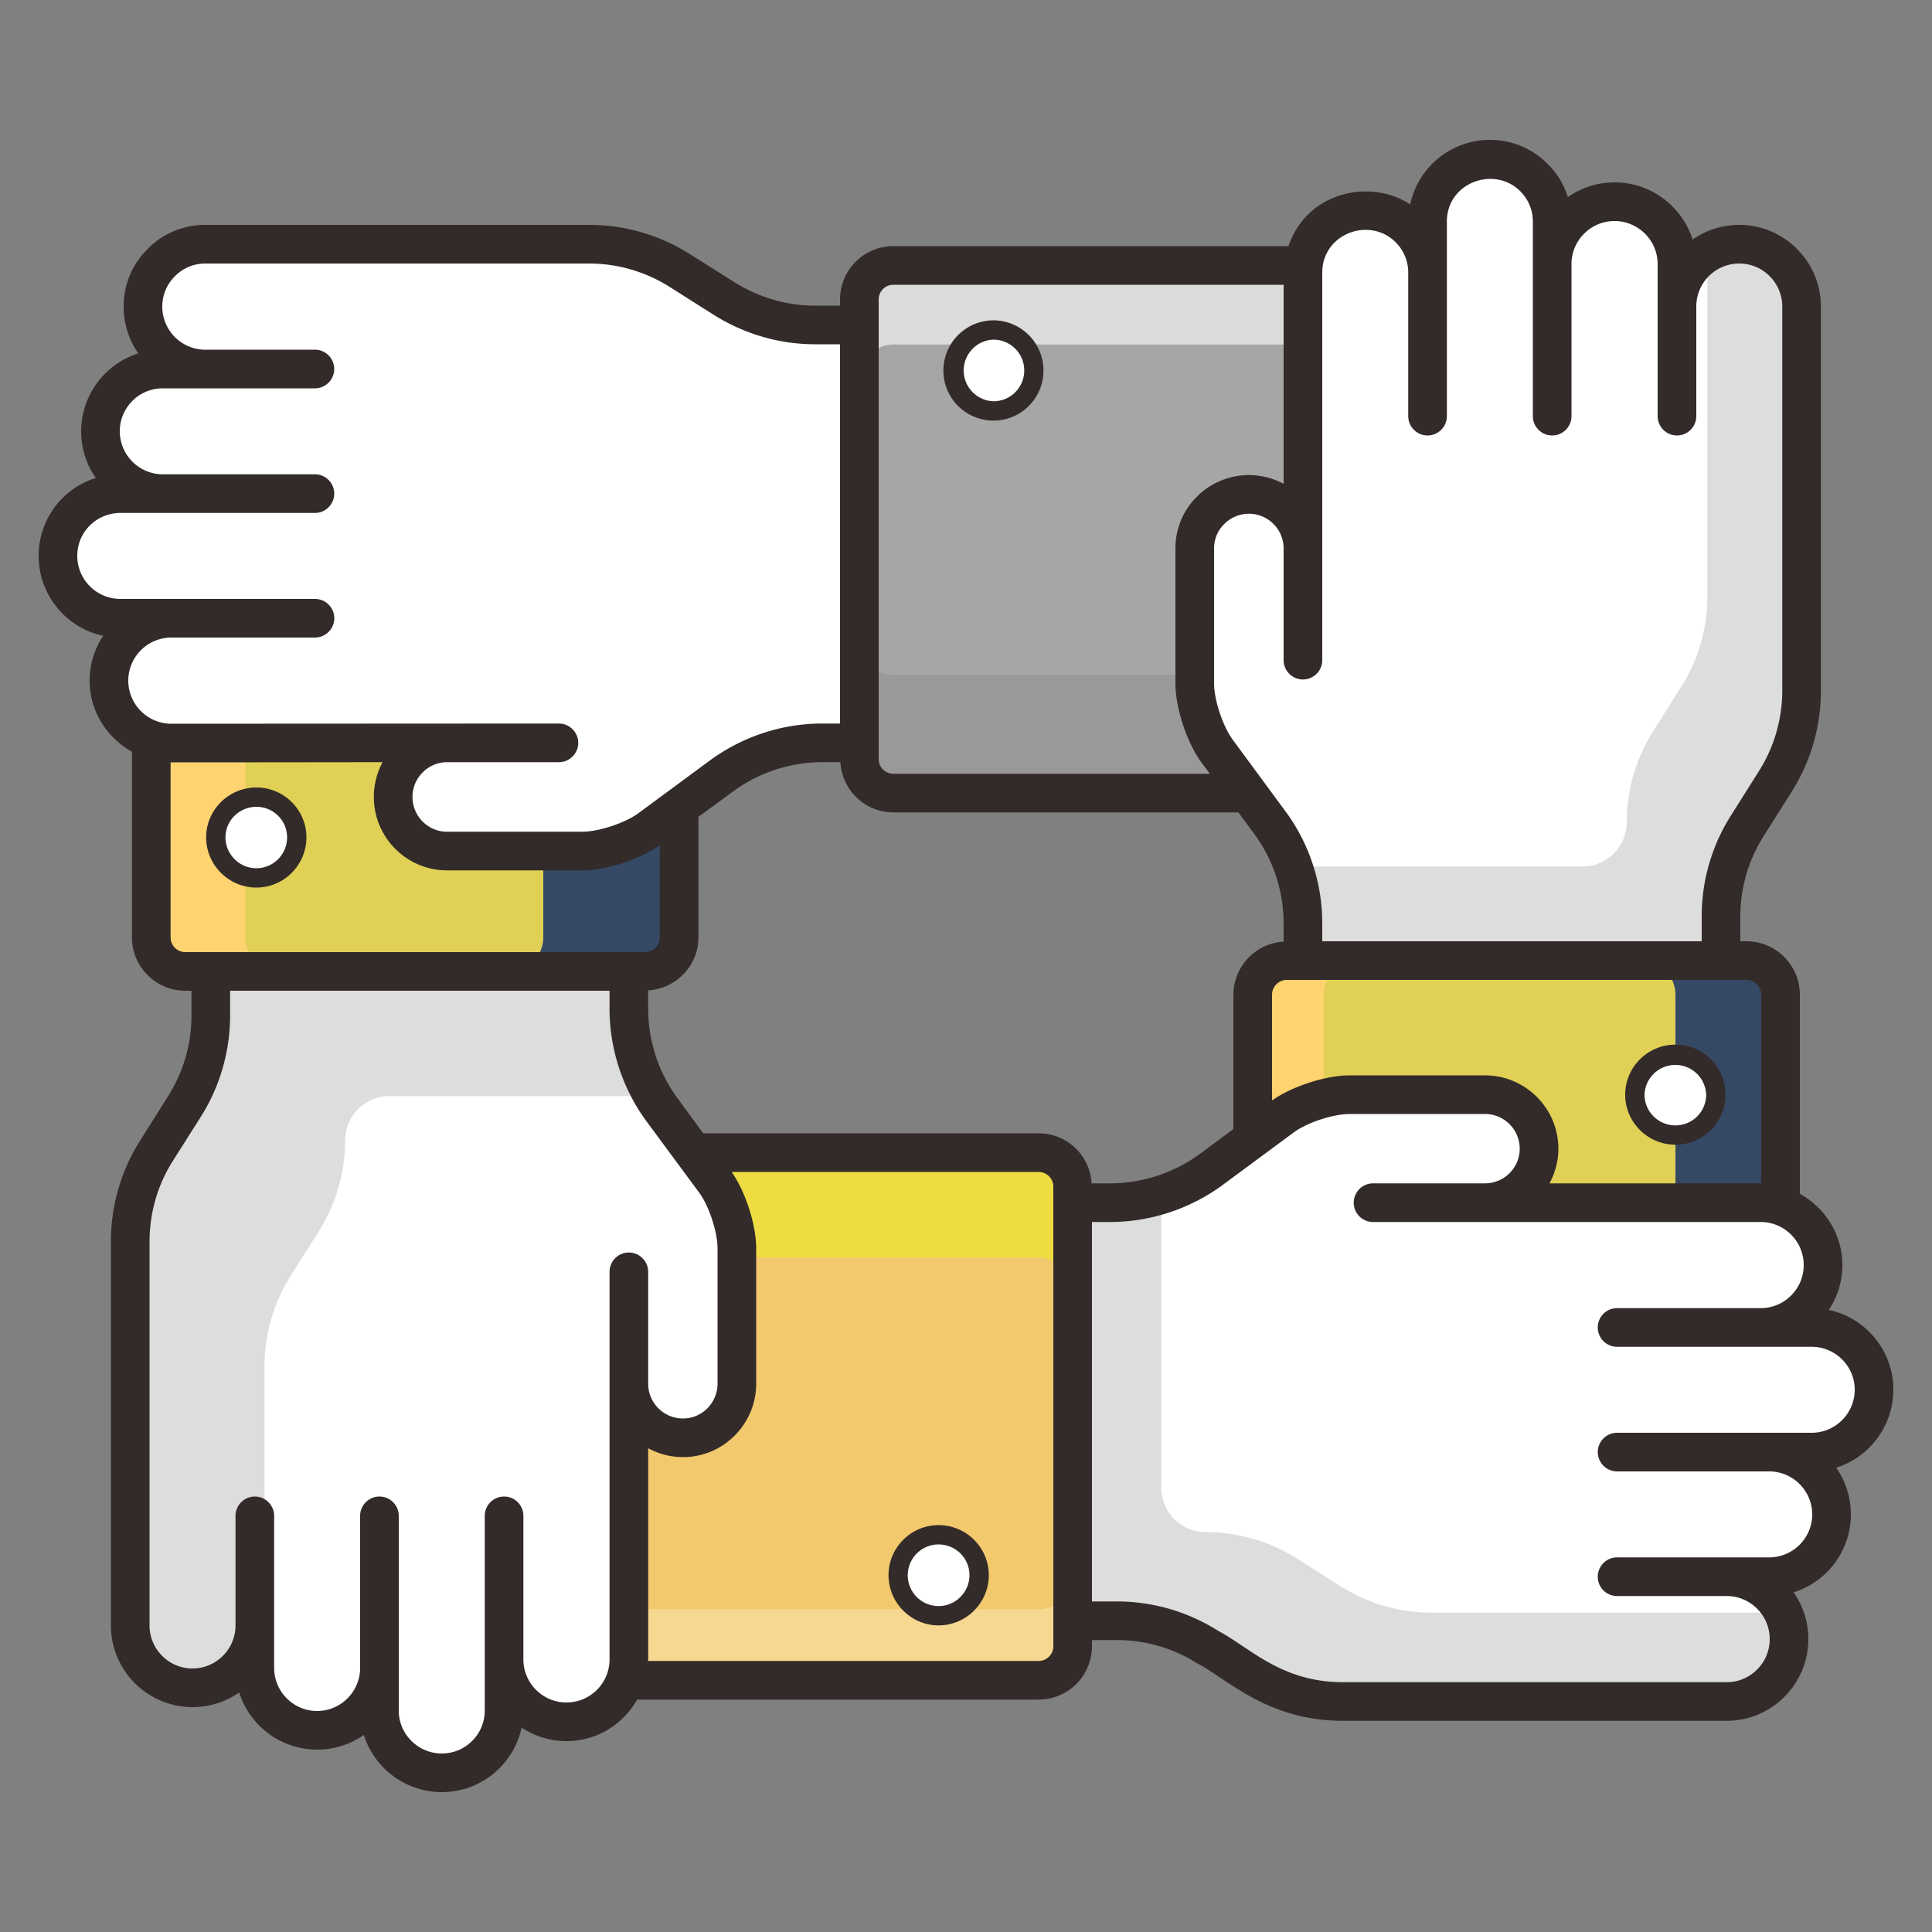
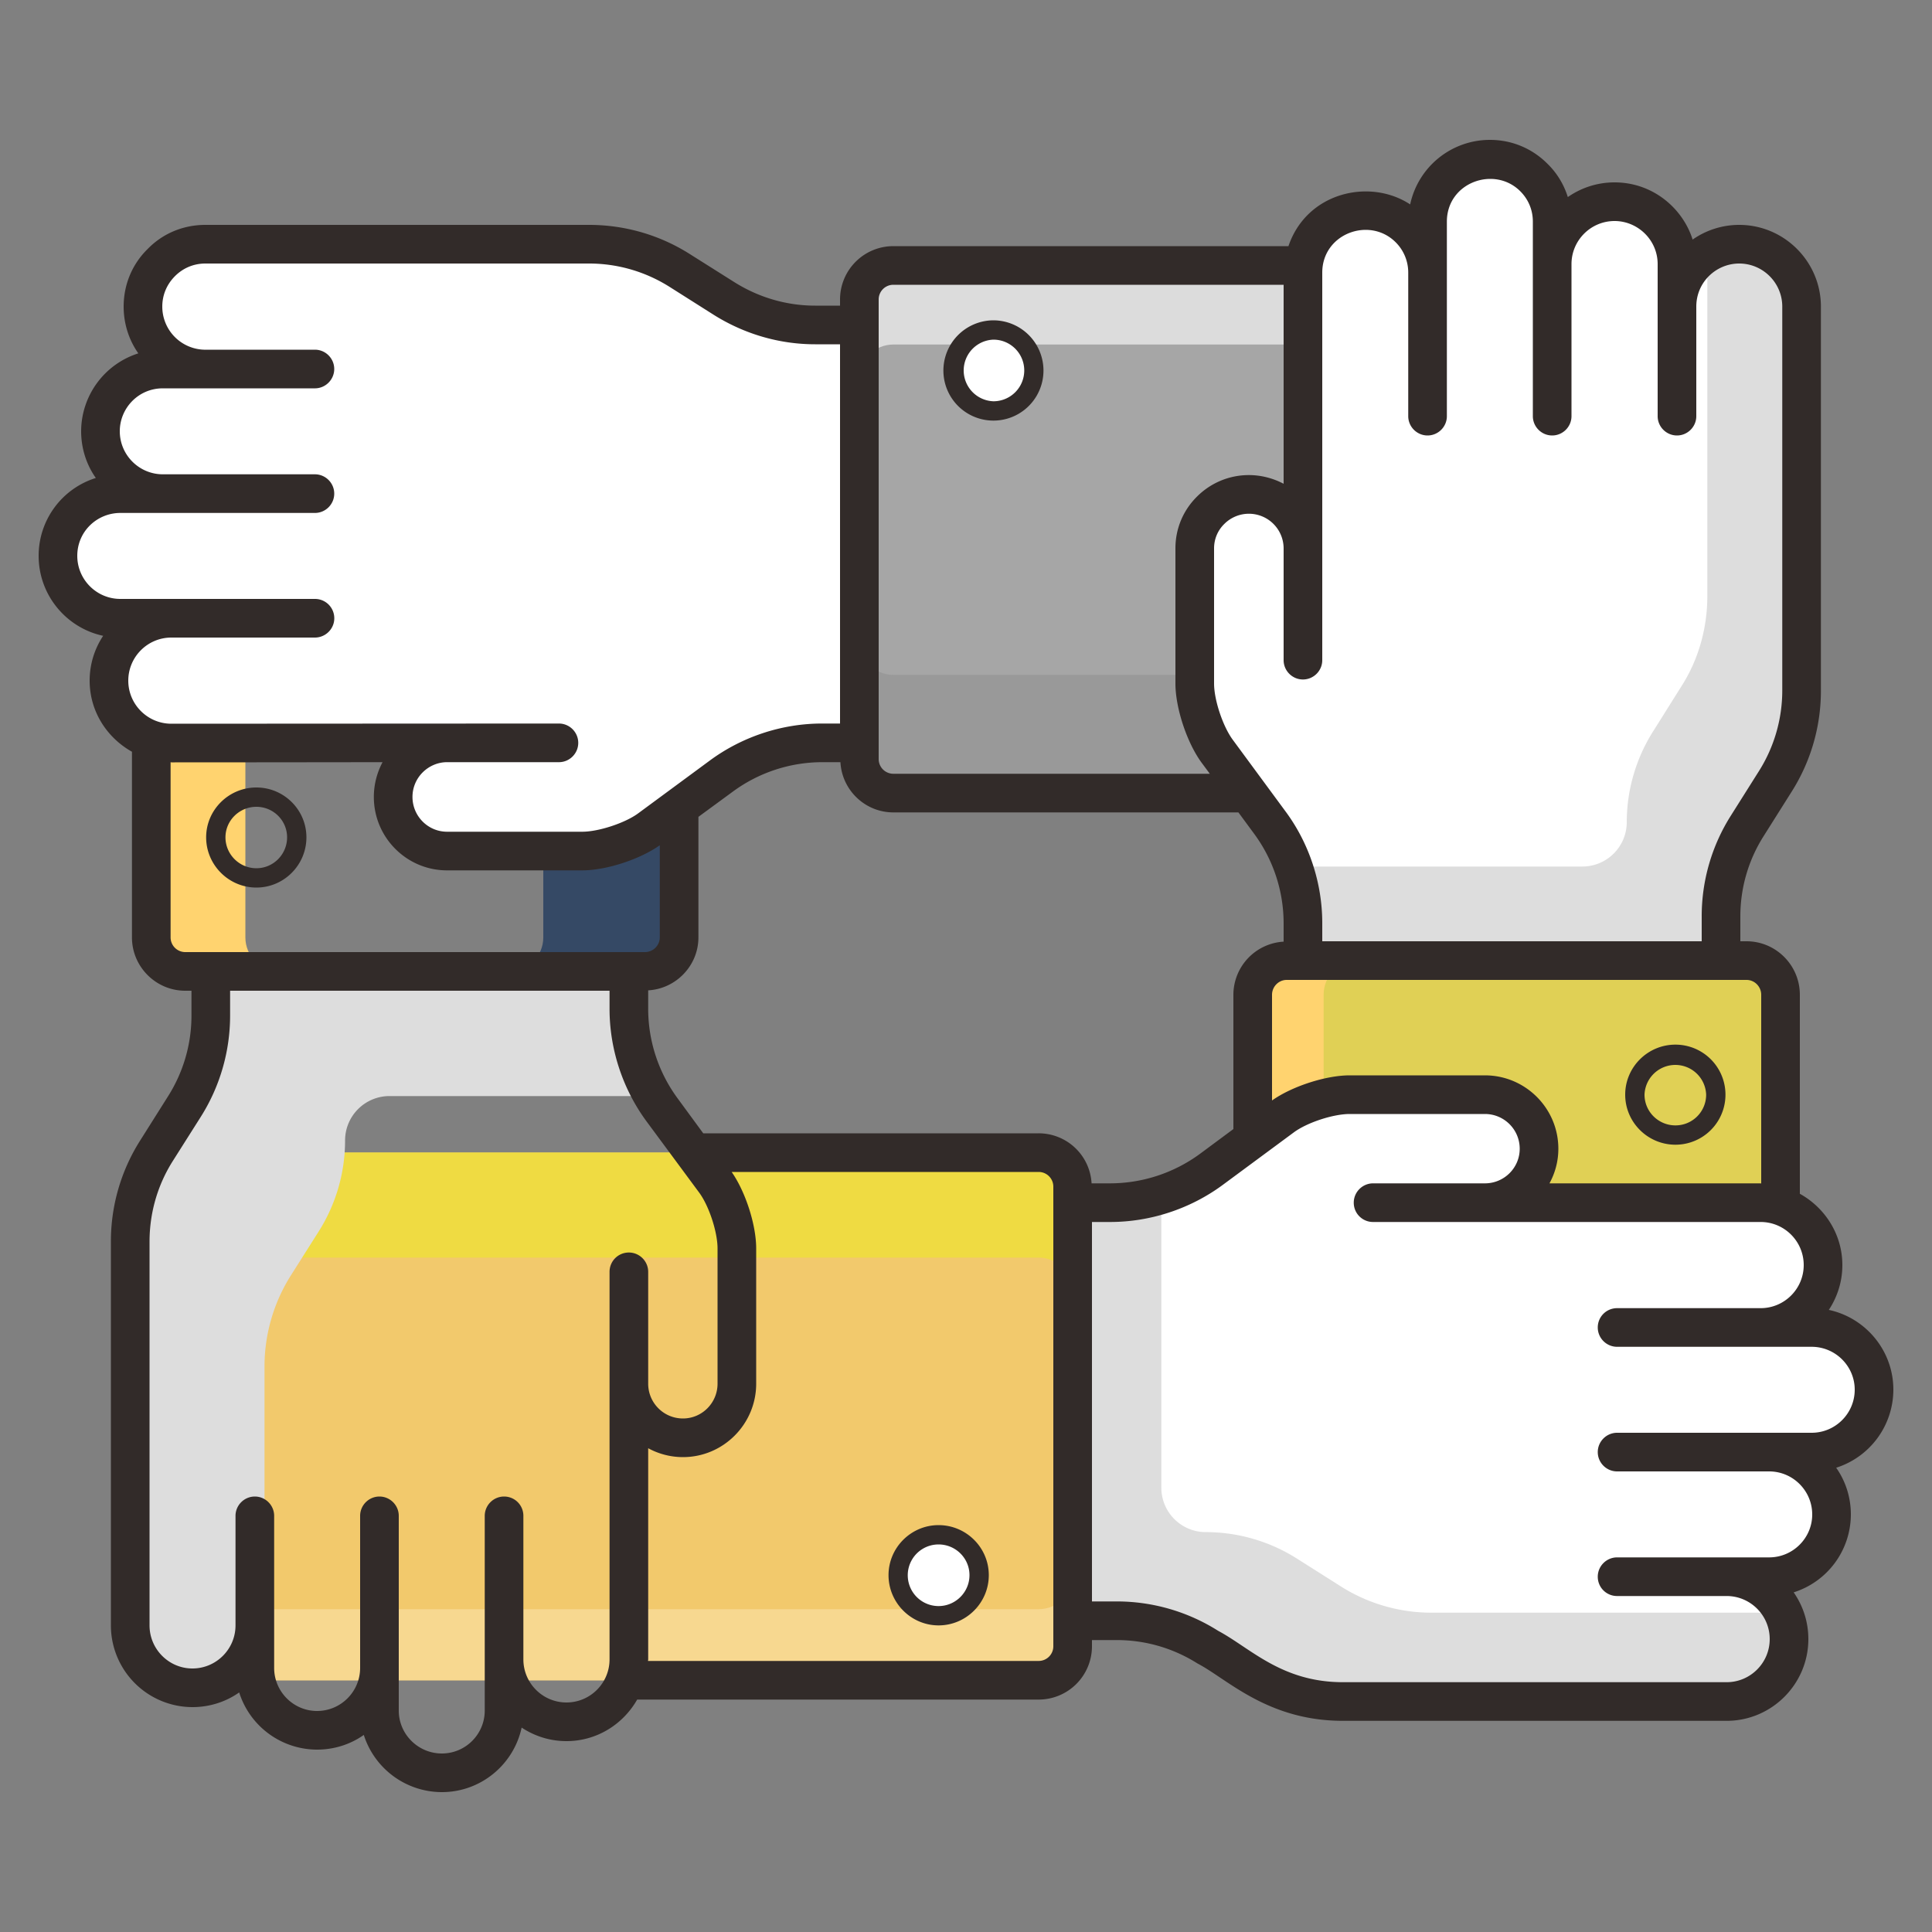
<svg xmlns="http://www.w3.org/2000/svg" viewBox="0 0 100 100" id="Collaboration">
  <rect x="0" y="0" width="100" height="100" fill="#808080" stroke="none" />
  <path fill="#e0d055" d="M92.158 51.485v32.793a1.76 1.76 0 0 1-1.76 1.761H66.6a1.76 1.76 0 0 1-1.76-1.76V51.484c0-.972.788-1.76 1.76-1.76h23.797c.972 0 1.76.788 1.76 1.76z" class="colorf7c737 svgShape" />
  <path fill="#ffd36f" d="M70.271 86.042h-3.67c-.97 0-1.76-.79-1.76-1.76v-32.8c0-.97.79-1.76 1.76-1.76h3.67c-.98 0-1.76.79-1.76 1.76v32.8c0 .97.78 1.76 1.76 1.76z" class="colorffe268 svgShape" />
-   <path fill="#354965" d="M92.161 51.482v32.8c0 .97-.79 1.76-1.76 1.76h-5.45c.98 0 1.77-.79 1.77-1.76v-32.8c0-.97-.79-1.76-1.77-1.76h5.45c.97 0 1.76.79 1.76 1.76z" class="colore5ac20 svgShape" />
-   <path fill="#ffffff" d="M88.811 56.66c0 1.155-.94 2.088-2.094 2.088a2.092 2.092 0 1 1 0-4.181c1.154 0 2.094.933 2.094 2.094z" class="colorffffff svgShape" />
-   <path fill="#e0d055" d="M7.827 48.519V15.726c0-.973.789-1.761 1.761-1.761h23.797c.972 0 1.76.788 1.76 1.76V48.52a1.76 1.76 0 0 1-1.76 1.76H9.588a1.76 1.76 0 0 1-1.76-1.76z" class="colorf7c737 svgShape" />
  <path fill="#354965" d="M35.141 15.722v32.8c0 .97-.78 1.76-1.76 1.76h-7.02c.97 0 1.76-.79 1.76-1.76v-32.8c0-.97-.79-1.76-1.76-1.76h7.02c.98 0 1.76.79 1.76 1.76z" class="colore5ac20 svgShape" />
  <path fill="#ffd36f" d="M14.461 50.282h-4.87c-.98 0-1.76-.79-1.76-1.76v-32.8c0-.97.78-1.76 1.76-1.76h4.87c-.97 0-1.76.79-1.76 1.76v32.8c0 .97.79 1.76 1.76 1.76z" class="colorffe268 svgShape" />
-   <path fill="#ffffff" d="M11.175 43.343c0-1.154.94-2.087 2.094-2.087a2.092 2.092 0 1 1 0 4.181 2.093 2.093 0 0 1-2.094-2.094z" class="colorffffff svgShape" />
  <path fill="#a6a6a6" d="M46.244 13.736h42.594c.972 0 1.76.788 1.76 1.76v23.797a1.76 1.76 0 0 1-1.76 1.76H46.244a1.76 1.76 0 0 1-1.76-1.76V15.497c-.001-.973.787-1.761 1.76-1.761z" class="color72dbd4 svgShape" />
  <path fill="#999999" d="M90.601 33.172v6.12c0 .97-.79 1.76-1.76 1.76h-42.6c-.97 0-1.76-.79-1.76-1.76v-6.12c0 .97.79 1.76 1.76 1.76h42.6c.97 0 1.76-.79 1.76-1.76z" class="color6cc6c6 svgShape" />
  <path fill="#dcdcdc" d="M90.601 15.492v4.1c0-.98-.79-1.76-1.76-1.76h-42.6c-.97 0-1.76.78-1.76 1.76v-4.1c0-.97.79-1.76 1.76-1.76h42.6c.97 0 1.76.79 1.76 1.76z" class="colorc7f1ed svgShape" />
  <path fill="#ffffff" d="M51.42 17.083c1.153 0 2.087.94 2.087 2.095a2.091 2.091 0 1 1-4.182 0c0-1.154.933-2.095 2.094-2.095zM16.3 25.552h-7.87c-1.78 0-3.23-1.45-3.23-3.23 0-.89.36-1.69.95-2.28a3.22 3.22 0 0 1 2.28-.94h7.87-5.67c-1.78 0-3.23-1.45-3.23-3.23 0-.89.36-1.7.95-2.28.58-.59 1.39-.95 2.28-.95h19.86c1.66 0 3.29.47 4.7 1.36l2.3 1.45c1.4.89 3.03 1.37 4.7 1.37h2.29v21.63h-1.94c-1.88 0-3.72.61-5.23 1.73l-3.69 2.72c-.85.63-2.42 1.15-3.48 1.15h-7c-1.54 0-2.79-1.25-2.79-2.8 0-.77.31-1.47.82-1.98.5-.5 1.2-.82 1.97-.82h5.79H16.301l.002.004H8.869a3.226 3.226 0 0 1 0-6.453h7.434l-.002-.001H6.231c-1.79 0-3.23-1.44-3.23-3.23 0-.89.36-1.7.94-2.28.59-.58 1.39-.94 2.29-.94h2.2" class="colorffffff svgShape" />
  <path fill="#f2c96c" d="M53.758 86.974H11.773a1.76 1.76 0 0 1-1.76-1.76V61.417c0-.972.788-1.76 1.76-1.76h41.985c.973 0 1.76.788 1.76 1.76v23.797a1.76 1.76 0 0 1-1.76 1.76z" class="colorf26c6d svgShape" />
  <path fill="#efdb42" d="M55.521 61.422v5.43c0-.97-.79-1.76-1.76-1.76h-41.99c-.97 0-1.76.79-1.76 1.76v-5.43c0-.98.79-1.77 1.76-1.77h41.99c.97 0 1.76.79 1.76 1.77z" class="coloref425e svgShape" />
  <path fill="#f7d890" d="M55.521 81.522v3.69c0 .97-.79 1.76-1.76 1.76h-41.99c-.97 0-1.76-.79-1.76-1.76v-3.69c0 .98.79 1.77 1.76 1.77h41.99c.97 0 1.76-.79 1.76-1.77z" class="colorf79094 svgShape" />
  <path fill="#ffffff" d="M48.583 83.627a2.092 2.092 0 0 1-2.088-2.094 2.092 2.092 0 1 1 4.182 0 2.093 2.093 0 0 1-2.094 2.094zm35.116-8.467h10.076a3.226 3.226 0 0 0 0-6.453H83.698h7.434a3.226 3.226 0 0 0 0-6.453H71.072h5.785a2.798 2.798 0 0 0 0-5.597h-6.993c-1.063 0-2.633.518-3.488 1.15l-3.683 2.723a8.804 8.804 0 0 1-5.233 1.724h-1.941v21.64h2.293c1.665 0 3.296.471 4.703 1.36l2.294 1.45a8.804 8.804 0 0 0 4.703 1.362h19.861a3.226 3.226 0 0 0 0-6.453h-5.674 7.875a3.226 3.226 0 0 0 0-6.453h-7.875z" class="colorffffff svgShape" />
  <path fill="#dddddd" d="M92.301 83.472a3.29 3.29 0 0 1 .278 1.75c-.19 1.645-1.674 2.84-3.329 2.84H69.518a8.827 8.827 0 0 1-4.707-1.36l-2.3-1.45a8.754 8.754 0 0 0-4.7-1.36h-2.29v-21.64h1.94c.9 0 1.8-.14 2.65-.41v15.16a2.3 2.3 0 0 0 2.3 2.3c1.667 0 3.3.473 4.709 1.365l2.281 1.445a8.768 8.768 0 0 0 4.69 1.36h18.21z" class="colord8eaf8 svgShape" />
  <path fill="#ffffff" d="M93.251 15.872v19.86c0 1.66-.47 3.3-1.36 4.7l-1.45 2.3a8.755 8.755 0 0 0-1.36 4.7v2.29h-21.64v-1.94c0-1.88-.61-3.72-1.73-5.23l-2.72-3.68c-.63-.86-1.15-2.43-1.15-3.49v-7c0-.77.31-1.47.82-1.97a2.8 2.8 0 0 1 4.78 1.97v-14.27c0-.89.36-1.7.94-2.28.59-.59 1.39-.95 2.28-.95a3.228 3.228 0 0 1 3.23 3.23v-2.64a3.227 3.227 0 0 1 3.23-3.23c.89 0 1.69.36 2.28.95.58.58.94 1.39.94 2.28v2.2c0-1.78 1.45-3.23 3.23-3.23.89 0 1.7.36 2.28.95.59.58.95 1.39.95 2.28v2.2c0-.89.36-1.7.94-2.28.59-.59 1.39-.95 2.28-.95 1.78 0 3.23 1.45 3.23 3.23z" class="colorffffff svgShape" />
  <path fill="#dddddd" d="M93.251 16.034v19.698c0 1.66-.47 3.3-1.36 4.7l-1.45 2.3a8.755 8.755 0 0 0-1.36 4.7v2.29h-21.64v-1.94c0-1-.17-2-.52-2.93h14.98a2.3 2.3 0 0 0 2.3-2.3c0-1.66.48-3.3 1.36-4.69l1.45-2.31c.9-1.39 1.36-3.04 1.36-4.69v-17.76a3.177 3.177 0 0 1 1.853-.454c1.731.106 3.027 1.652 3.027 3.386z" class="colord8eaf8 svgShape" />
-   <path fill="#ffffff" d="M19.642 78.46v10.075a3.226 3.226 0 0 0 6.453 0V78.459v7.435a3.226 3.226 0 0 0 6.453 0V65.832v5.785a2.798 2.798 0 1 0 5.597 0v-6.992c0-1.064-.518-2.633-1.15-3.488l-2.723-3.683a8.804 8.804 0 0 1-1.724-5.234v-1.94h-21.64v2.292a8.803 8.803 0 0 1-1.361 4.704l-1.45 2.293a8.803 8.803 0 0 0-1.361 4.704v19.86a3.226 3.226 0 0 0 6.453 0V78.46v7.875a3.226 3.226 0 1 0 6.453 0v-7.875z" class="colorffffff svgShape" />
  <path fill="#dddddd" d="M34.291 56.732h-14.13a2.3 2.3 0 0 0-2.3 2.3 8.8 8.8 0 0 1-1.365 4.708l-1.434 2.265a8.836 8.836 0 0 0-1.371 4.727v13.4c0 .89-.36 1.7-.95 2.28a3.195 3.195 0 0 1-2.549.939c-1.706-.138-2.961-1.68-2.961-3.39V64.27c0-1.66.48-3.3 1.37-4.699l1.45-2.3c.89-1.4 1.36-3.03 1.36-4.7v-2.29h21.64v1.94c0 1.59.43 3.15 1.24 4.51z" class="colord8eaf8 svgShape" />
  <path fill="#322b29" d="M86.72 54.07c-1.43 0-2.6 1.16-2.6 2.59s1.17 2.59 2.6 2.59a2.59 2.59 0 0 0 0-5.18zm0 4.18c-.88 0-1.6-.71-1.6-1.59a1.596 1.596 0 0 1 3.19 0c0 .88-.71 1.59-1.59 1.59zM13.27 40.76c-1.43 0-2.6 1.16-2.6 2.58 0 1.43 1.17 2.6 2.6 2.6s2.59-1.17 2.59-2.6c0-1.42-1.16-2.58-2.59-2.58zm0 4.18c-.88 0-1.6-.72-1.6-1.6 0-.87.72-1.58 1.6-1.58s1.59.71 1.59 1.58c0 .88-.71 1.6-1.59 1.6zm38.15-28.36a2.6 2.6 0 0 0-2.59 2.6 2.59 2.59 0 0 0 5.18 0 2.6 2.6 0 0 0-2.59-2.6zm0 4.19a1.596 1.596 0 0 1 0-3.19 1.594 1.594 0 0 1 0 3.19zm-2.84 58.17c-1.42 0-2.59 1.16-2.59 2.59s1.17 2.6 2.59 2.6c1.43 0 2.6-1.17 2.6-2.6s-1.17-2.59-2.6-2.59zm0 4.19a1.594 1.594 0 0 1 0-3.19c.88 0 1.6.71 1.6 1.59 0 .88-.72 1.6-1.6 1.6z" class="color221155 svgShape" />
  <path fill="#322b29" d="M98 71.93c0-2.02-1.43-3.72-3.34-4.13.44-.67.7-1.46.7-2.32 0-1.59-.9-2.97-2.2-3.69v-10.3c0-1.53-1.24-2.77-2.76-2.77h-.32v-1.29c0-1.48.42-2.92 1.21-4.16l1.45-2.3a9.752 9.752 0 0 0 1.51-5.24V15.87c0-2.33-1.9-4.23-4.23-4.23-.87 0-1.71.27-2.41.76-.51-1.62-2.06-2.96-4.04-2.96-.9 0-1.73.28-2.42.76-.2-.64-.55-1.23-1.04-1.71-.8-.81-1.86-1.25-2.99-1.25a4.22 4.22 0 0 0-4.13 3.34c-2.08-1.37-5.35-.64-6.3 2.16H46.24a2.76 2.76 0 0 0-2.76 2.76v.32h-1.29c-1.47 0-2.91-.42-4.17-1.21l-2.3-1.45c-1.57-1-3.38-1.52-5.23-1.52H10.63c-1.14 0-2.2.44-2.98 1.24-.81.79-1.25 1.85-1.25 2.99 0 .9.28 1.74.76 2.42a4.242 4.242 0 0 0-2.96 4.03c0 .9.28 1.74.76 2.42A4.216 4.216 0 0 0 2 28.77c0 2.03 1.43 3.73 3.34 4.14-.44.66-.7 1.46-.7 2.32 0 1.59.89 2.95 2.19 3.68v9.61c0 1.52 1.24 2.76 2.76 2.76h.32v1.29c0 1.48-.42 2.92-1.21 4.17l-1.45 2.3a9.743 9.743 0 0 0-1.51 5.23v19.86a4.23 4.23 0 0 0 4.22 4.23c.9 0 1.74-.28 2.42-.76a4.236 4.236 0 0 0 4.03 2.96c.9 0 1.74-.28 2.42-.76a4.248 4.248 0 0 0 4.04 2.96c2.02 0 3.72-1.43 4.13-3.34.67.44 1.46.7 2.32.7 1.57 0 2.93-.87 3.66-2.15h20.78a2.76 2.76 0 0 0 2.76-2.76v-.32h1.29c1.48 0 2.92.42 4.17 1.21 1.54.8 3.62 2.97 7.53 2.97h19.86c2.33 0 4.23-1.9 4.23-4.23 0-.9-.28-1.73-.76-2.42a4.236 4.236 0 0 0 2.96-4.03c0-.9-.28-1.74-.76-2.42A4.248 4.248 0 0 0 98 71.93zm-7.6-21.21c.42 0 .76.35.76.77v9.77c-.01 0-.02-.01-.03-.01H80.2c.29-.53.46-1.14.46-1.79 0-2.1-1.71-3.8-3.8-3.8h-7c-1.24 0-2.99.57-4.02 1.3v-5.47c0-.42.34-.77.76-.77h23.8zM67.44 35.17c.55 0 1-.45 1-1V14.11c0-2.02 2.45-2.92 3.8-1.57.42.42.65.98.65 1.57v7.43c0 .55.45 1 1 1s1-.45 1-1V11.47c0-2.03 2.46-2.91 3.8-1.57.42.42.65.97.65 1.57v10.07c0 .55.45 1 1 1s1-.45 1-1v-7.87c0-1.23 1-2.23 2.23-2.23 1.2 0 2.23.98 2.23 2.23v7.87c0 .55.45 1 1 1s1-.45 1-1v-5.67c0-1.28 1.04-2.23 2.22-2.23 1.23 0 2.23 1 2.23 2.23v19.86c0 1.49-.42 2.93-1.2 4.17l-1.45 2.3a9.727 9.727 0 0 0-1.52 5.23v1.29H68.44v-.94c0-2.08-.68-4.15-1.93-5.82l-2.71-3.68c-.51-.7-.96-2.05-.96-2.9v-7c0-.48.19-.93.53-1.26a1.797 1.797 0 0 1 3.07 1.26v5.79c0 .55.45 1 1 1zM45.48 15.5c0-.42.34-.76.76-.76h20.2v10.3c-.53-.28-1.15-.45-1.8-.45-1.01 0-1.97.4-2.68 1.11-.72.71-1.12 1.66-1.12 2.68v7c0 1.26.59 3.05 1.35 4.09l.43.58H46.24a.76.76 0 0 1-.76-.76V15.5zM6.64 35.23c0-1.23 1-2.23 2.23-2.23h7.43c.44 0 .83-.29.96-.71A1 1 0 0 0 16.3 31H6.23C5 31 4 30 4 28.77c0-1.27 1.03-2.22 2.23-2.22H16.3c.55 0 1-.45 1-1s-.45-1-1-1H8.43c-1.23 0-2.23-1-2.23-2.23 0-1.18.95-2.22 2.23-2.22h7.89c.54-.01.98-.46.98-1 0-.55-.45-1-1-1h-5.74a2.231 2.231 0 0 1-2.16-2.23c0-.6.23-1.15.66-1.58.42-.42.97-.65 1.57-.65h19.86c1.48 0 2.92.42 4.17 1.21l2.29 1.45c1.58.99 3.39 1.52 5.24 1.52h1.29v19.63h-.94c-2.08 0-4.15.69-5.82 1.93l-3.69 2.72c-.68.5-2.05.95-2.89.95h-7c-.99 0-1.79-.81-1.79-1.8 0-1.02.84-1.8 1.79-1.8h5.79c.55 0 1-.45 1-1s-.45-1-1-1c0 0-2.08 0-20.06.01-1.23 0-2.23-1-2.23-2.23zm2.95 14.05a.76.76 0 0 1-.76-.76v-9.07c.01 0 .02.01.04.01h.18c.59 0 2.91 0 10.75-.01-.29.55-.45 1.16-.45 1.8 0 2.1 1.7 3.8 3.79 3.8h7c1.24 0 2.98-.57 4.01-1.3v4.77c0 .42-.35.76-.77.76H9.59zm22.96 15.55c-.56 0-1 .45-1 1v20.06c0 1.23-1 2.23-2.23 2.23s-2.23-1-2.23-2.23v-7.43c0-.55-.44-1-1-1-.55 0-1 .45-1 1v10.08c0 1.22-.99 2.22-2.22 2.22-1.23 0-2.23-1-2.23-2.22V78.46c0-.55-.45-1-1-1s-1 .45-1 1v7.87c0 1.23-1 2.23-2.23 2.23-1.22 0-2.22-1-2.22-2.23v-7.87c0-.55-.45-1-1-1s-1 .45-1 1v5.67c0 1.23-1 2.23-2.23 2.23-1.22 0-2.22-1-2.22-2.23V64.27c0-1.48.41-2.92 1.2-4.17l1.45-2.29a9.812 9.812 0 0 0 1.52-5.24v-1.29h19.64v.94c0 2.08.68 4.15 1.92 5.83l2.72 3.68c.51.69.95 2.04.95 2.89v7c0 .99-.8 1.8-1.79 1.8-1 0-1.8-.81-1.8-1.8v-5.79c0-.55-.45-1-1-1zm21.97 20.38c0 .42-.34.76-.76.76H33.54c0-.02.01-.05.01-.08V74.96c.53.29 1.15.46 1.8.46 2.09 0 3.79-1.71 3.79-3.8v-7c0-1.22-.55-2.93-1.27-3.96h15.89c.42 0 .76.34.76.76v23.79zm1.98-23.96a2.743 2.743 0 0 0-2.74-2.59H36.4l-1.32-1.8a7.82 7.82 0 0 1-1.53-4.64v-.96c1.44-.08 2.6-1.28 2.6-2.74v-6.24l1.76-1.29a7.823 7.823 0 0 1 4.63-1.54h.96c.08 1.45 1.28 2.6 2.74 2.6H64.1l.81 1.1a7.813 7.813 0 0 1 1.53 4.63v.96a2.76 2.76 0 0 0-2.6 2.75v6.95l-1.74 1.29a7.88 7.88 0 0 1-4.64 1.52h-.96zm37.27 12.91H83.7c-.55 0-1 .45-1 1s.45 1 1 1h7.87c1.23 0 2.23 1 2.23 2.23 0 1.22-1 2.22-2.23 2.22H83.7c-.55 0-1 .45-1 1 0 .56.45 1 1 1h5.67c1.23 0 2.23 1 2.23 2.23s-1 2.23-2.23 2.23H69.51c-3.18 0-4.79-1.77-6.46-2.66a9.812 9.812 0 0 0-5.24-1.52h-1.29V63.25h.94c2.08 0 4.15-.68 5.83-1.92l3.68-2.72c.69-.51 2.04-.95 2.89-.95h7c.99 0 1.8.8 1.8 1.8 0 .99-.81 1.79-1.8 1.79h-5.79c-.55 0-1 .45-1 1 0 .56.45 1 1 1h20.06c1.23 0 2.23 1 2.23 2.23s-1 2.23-2.23 2.23H83.7c-.55 0-1 .44-1 1 0 .55.45 1 1 1h10.07c1.23 0 2.23 1 2.23 2.22 0 1.23-1 2.23-2.23 2.23z" class="color221155 svgShape" />
</svg>